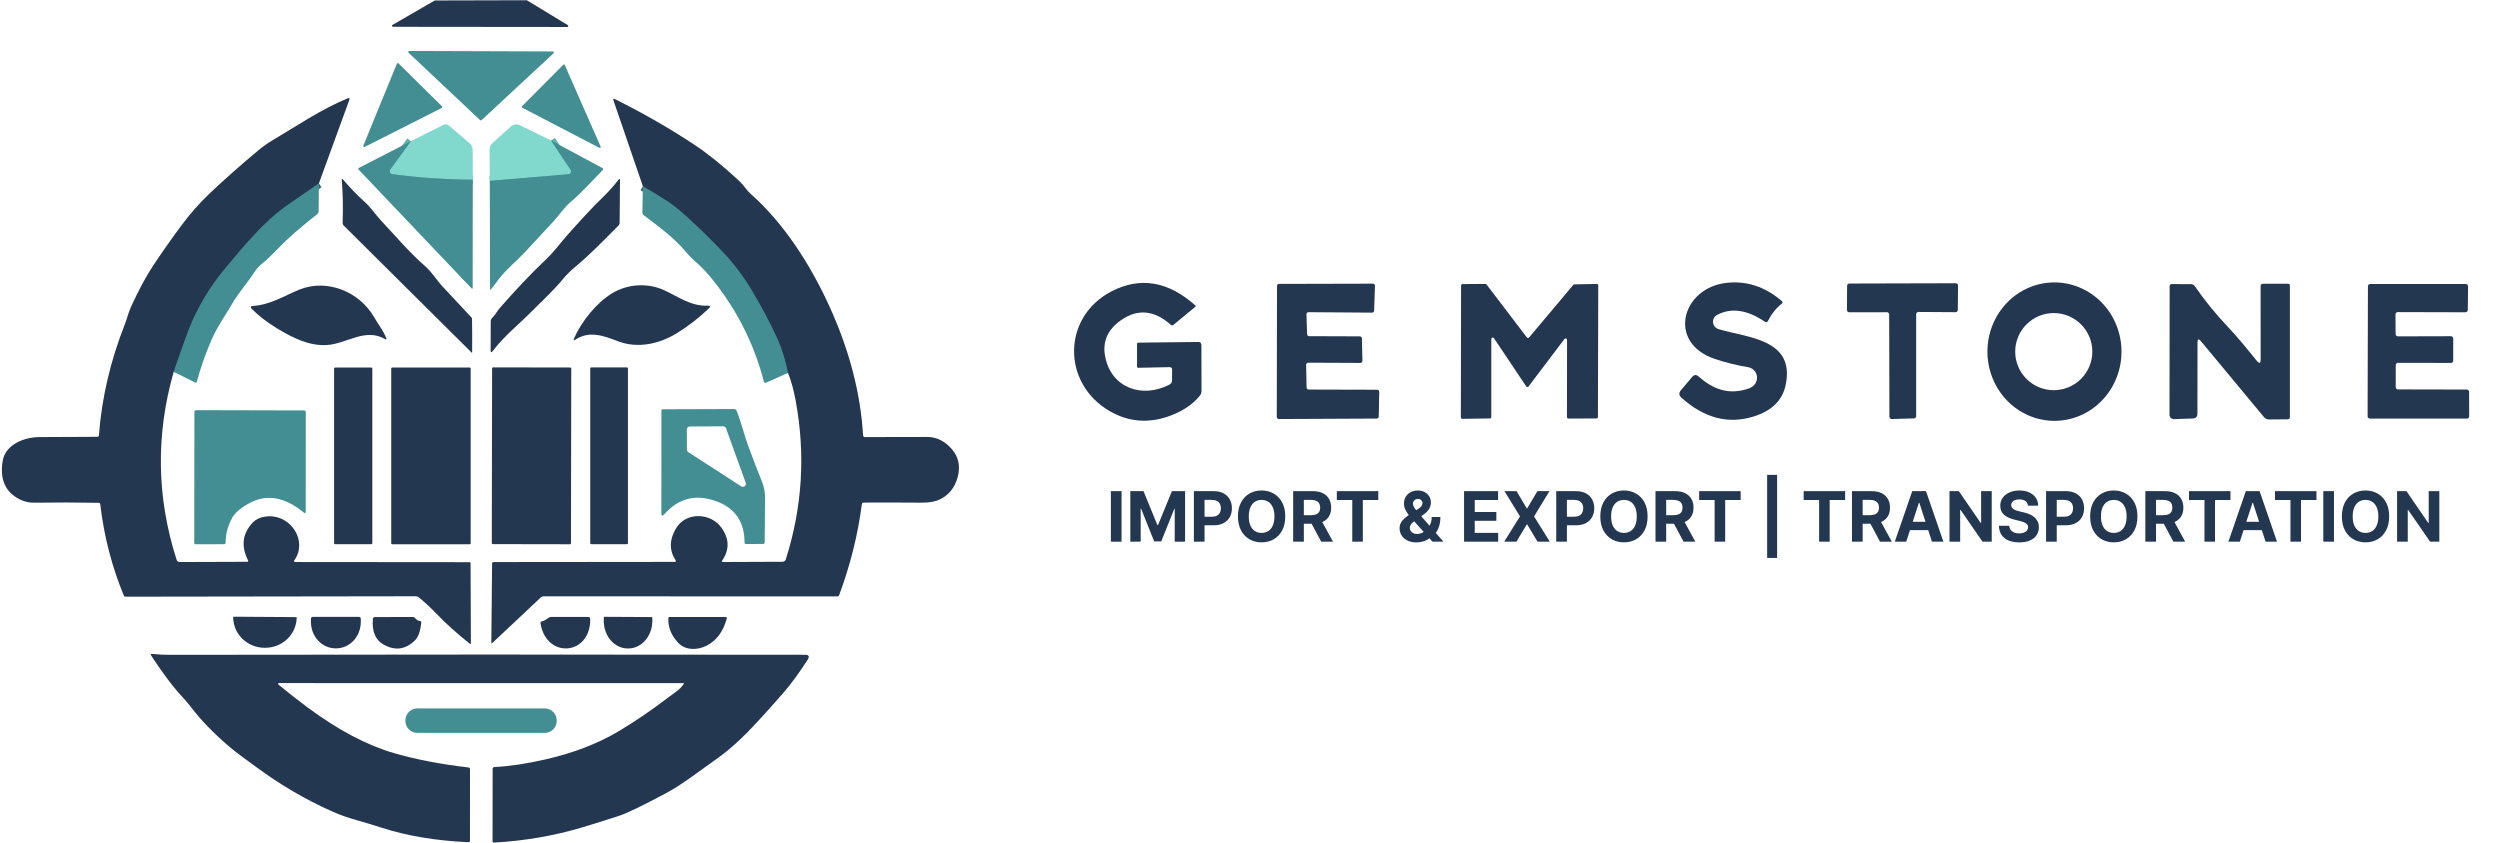
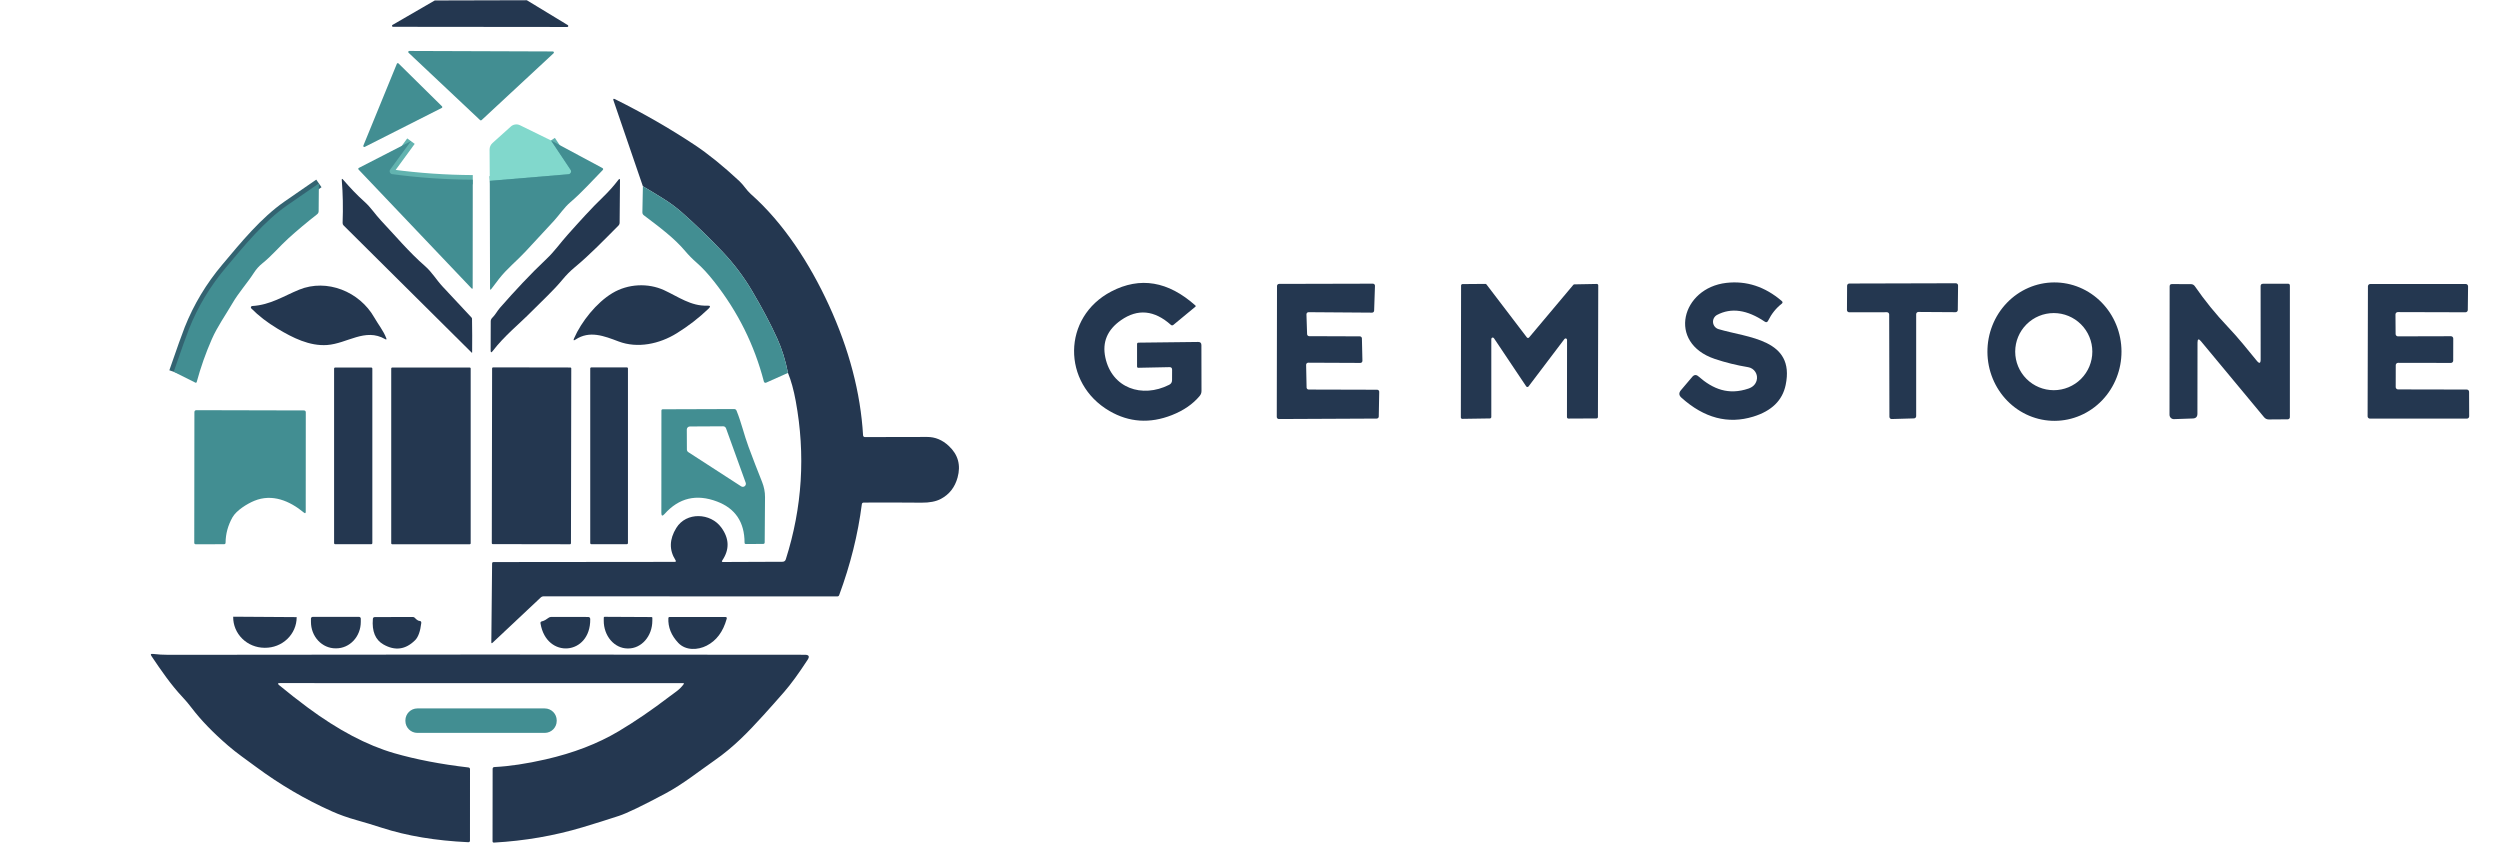
<svg xmlns="http://www.w3.org/2000/svg" width="540" height="182" viewBox="0 0 540 182" fill="none">
  <g clip-path="url(#clip0_1_142)">
    <path d="M68.879 39.619C66.493 41.261 64.227 42.826 62.08 44.314C57.096 47.764 52.818 52.998 48.771 57.815C45.384 61.839 42.737 66.248 40.83 71.041C40.304 72.358 39.201 75.448 37.521 80.31" stroke="#336371" stroke-width="2" />
-     <path d="M170.203 80.547C169.66 77.806 168.888 75.332 167.887 73.126C166.502 70.064 164.706 66.66 162.499 62.915C160.686 59.836 158.559 57.007 156.117 54.429C153.21 51.359 150.257 48.5 147.26 45.853C146.092 44.823 144.762 43.839 143.27 42.903C141.833 42 140.364 41.111 138.863 40.234" stroke="#336371" stroke-width="2" />
    <path d="M102.117 38.817C96.289 38.787 90.488 38.387 84.716 37.617C84.607 37.603 84.504 37.56 84.417 37.494C84.329 37.427 84.261 37.34 84.218 37.239C84.174 37.138 84.158 37.028 84.17 36.919C84.182 36.81 84.222 36.706 84.286 36.617L88.769 30.485" stroke="#62B3AF" stroke-width="2" />
    <path d="M119.018 30.337L123.252 36.681C123.311 36.77 123.346 36.873 123.354 36.98C123.361 37.087 123.341 37.194 123.294 37.291C123.247 37.387 123.176 37.47 123.088 37.531C122.999 37.591 122.897 37.628 122.79 37.637L105.792 39.061" stroke="#62B3AF" stroke-width="2" />
    <path d="M93.958 0.101L113.733 0.05C113.774 0.05 113.814 0.061 113.848 0.082L122.649 5.425C122.689 5.45 122.721 5.487 122.738 5.532C122.755 5.576 122.758 5.625 122.745 5.671C122.731 5.717 122.704 5.757 122.666 5.786C122.627 5.814 122.581 5.829 122.533 5.829L84.882 5.791C84.835 5.79 84.79 5.773 84.753 5.744C84.716 5.715 84.689 5.675 84.677 5.629C84.664 5.584 84.667 5.536 84.684 5.492C84.702 5.448 84.733 5.411 84.773 5.387L93.849 0.133C93.882 0.113 93.92 0.102 93.958 0.101Z" fill="#243750" />
    <path d="M119.57 11.506L104.016 25.95C103.974 25.989 103.919 26.011 103.862 26.011C103.805 26.011 103.749 25.989 103.708 25.95L88.25 11.396C88.216 11.366 88.192 11.326 88.182 11.281C88.171 11.237 88.174 11.19 88.191 11.148C88.208 11.105 88.237 11.069 88.275 11.043C88.313 11.018 88.358 11.005 88.404 11.005L119.416 11.114C119.462 11.114 119.506 11.127 119.544 11.152C119.582 11.178 119.612 11.214 119.629 11.257C119.645 11.299 119.649 11.346 119.638 11.39C119.628 11.435 119.604 11.475 119.57 11.506Z" fill="#428E92" />
-     <path d="M121.994 14.046L129.743 31.678C129.76 31.716 129.764 31.758 129.756 31.799C129.748 31.84 129.727 31.877 129.697 31.905C129.666 31.933 129.628 31.951 129.587 31.957C129.545 31.962 129.503 31.954 129.467 31.934L112.803 23.263C112.776 23.248 112.753 23.227 112.735 23.201C112.718 23.176 112.707 23.147 112.702 23.117C112.698 23.086 112.701 23.055 112.71 23.026C112.72 22.997 112.736 22.97 112.758 22.948L121.674 13.981C121.697 13.959 121.725 13.943 121.756 13.934C121.787 13.925 121.819 13.923 121.851 13.929C121.882 13.936 121.912 13.95 121.937 13.97C121.962 13.99 121.982 14.016 121.994 14.046Z" fill="#428E92" />
    <path d="M95.421 23.314L78.776 31.736C78.737 31.754 78.693 31.76 78.65 31.753C78.607 31.746 78.568 31.727 78.536 31.697C78.504 31.667 78.482 31.629 78.472 31.587C78.463 31.545 78.466 31.5 78.481 31.46L85.723 13.77C85.737 13.737 85.758 13.709 85.786 13.686C85.813 13.664 85.846 13.649 85.88 13.642C85.915 13.635 85.951 13.636 85.985 13.646C86.019 13.656 86.05 13.675 86.075 13.699L95.472 22.968C95.496 22.992 95.514 23.021 95.525 23.053C95.535 23.086 95.538 23.12 95.534 23.154C95.528 23.187 95.516 23.219 95.496 23.247C95.477 23.275 95.451 23.298 95.421 23.314Z" fill="#428E92" />
-     <path d="M68.879 39.619C66.493 41.261 64.227 42.826 62.08 44.314C57.096 47.764 52.818 52.998 48.771 57.815C45.384 61.839 42.737 66.248 40.83 71.041C40.304 72.358 39.201 75.448 37.521 80.31C33.621 93.92 33.83 107.458 38.149 120.924C38.193 121.063 38.281 121.185 38.399 121.27C38.517 121.356 38.658 121.401 38.803 121.398L53.351 121.347C53.603 121.343 53.673 121.227 53.562 121.001C52.027 117.939 52.369 115.232 54.589 112.881C55.388 112.034 56.551 111.581 58.078 111.521C62.869 111.341 66.493 116.87 63.6 120.982C63.404 121.259 63.476 121.398 63.819 121.398L101.418 121.431C101.478 121.431 101.535 121.454 101.577 121.496C101.619 121.538 101.642 121.595 101.642 121.655L101.713 138.896C101.713 139.123 101.625 139.166 101.45 139.024C98.705 136.844 96.374 134.75 94.459 132.745C93.201 131.432 91.878 130.199 90.488 129.044C90.292 128.877 90.063 128.794 89.802 128.794L27.11 128.884C26.935 128.884 26.813 128.8 26.745 128.634C24.154 122.365 22.46 115.808 21.665 108.962C21.635 108.731 21.507 108.613 21.28 108.609C16.662 108.523 12.033 108.515 7.394 108.583C6.273 108.6 5.219 108.356 4.231 107.852C1.106 106.265 -0.104 103.469 0.601 99.462C1.217 95.966 5.335 94.408 8.51 94.408C12.846 94.399 16.998 94.38 20.966 94.35C21.218 94.35 21.353 94.226 21.37 93.978C21.981 85.935 23.841 77.971 26.95 70.086C27.457 68.796 27.726 67.526 28.31 66.244C29.948 62.669 31.523 59.735 33.037 57.443C34.833 54.724 36.871 51.822 39.15 48.739C41.01 46.225 43.02 43.94 45.179 41.883C48.472 38.753 52.023 35.608 55.833 32.448C56.829 31.618 57.836 30.904 58.854 30.305C63.902 27.329 69.437 23.551 75.082 21.249C75.471 21.095 75.593 21.212 75.447 21.601L68.879 39.619Z" fill="#243750" />
    <path d="M170.203 80.547C169.66 77.806 168.888 75.332 167.887 73.126C166.502 70.064 164.706 66.66 162.499 62.915C160.686 59.836 158.559 57.007 156.117 54.429C153.21 51.359 150.257 48.5 147.26 45.853C146.092 44.823 144.762 43.839 143.27 42.903C141.833 42 140.364 41.111 138.863 40.234L132.514 21.71C132.39 21.347 132.501 21.251 132.847 21.422C138.94 24.449 144.668 27.74 150.03 31.293C152.964 33.239 156.188 35.847 159.703 39.118C160.633 39.984 161.255 41.094 162.179 41.915C169.298 48.207 174.943 57.007 179.029 65.891C183.42 75.456 185.885 84.84 186.424 94.042C186.429 94.141 186.472 94.234 186.543 94.302C186.615 94.37 186.71 94.408 186.809 94.408C191.744 94.399 196.229 94.391 200.266 94.382C201.985 94.374 203.541 95.019 204.935 96.319C206.945 98.188 207.578 100.465 206.834 103.15C206.252 105.258 205.051 106.796 203.229 107.762C202.173 108.322 200.779 108.594 199.047 108.577C194.638 108.538 190.48 108.532 186.572 108.557C186.328 108.557 186.189 108.679 186.155 108.923C185.317 115.448 183.687 121.984 181.267 128.531C181.199 128.728 181.062 128.826 180.857 128.826L117.434 128.807C117.191 128.807 116.959 128.901 116.786 129.07L106.395 138.832C106.216 138.999 106.126 138.958 106.126 138.71L106.293 121.726C106.293 121.512 106.402 121.405 106.62 121.405L145.714 121.366C146 121.366 146.067 121.245 145.913 121.001C144.514 118.811 144.568 116.494 146.073 114.048C148.235 110.52 153.488 110.757 155.803 113.945C157.539 116.327 157.608 118.698 156.008 121.059C155.859 121.285 155.919 121.396 156.188 121.392L169.01 121.341C169.382 121.336 169.623 121.159 169.735 120.808C173.297 109.618 174.011 98.218 171.877 86.608C171.441 84.231 170.883 82.21 170.203 80.547Z" fill="#243750" />
-     <path d="M102.117 38.817C96.289 38.787 90.488 38.387 84.716 37.617C84.607 37.603 84.504 37.56 84.417 37.494C84.329 37.427 84.261 37.34 84.218 37.239C84.174 37.138 84.158 37.028 84.17 36.919C84.182 36.81 84.222 36.706 84.286 36.617L88.769 30.485L95.818 26.951C95.993 26.863 96.19 26.829 96.384 26.852C96.578 26.874 96.76 26.953 96.909 27.079L101.367 30.876C101.598 31.073 101.784 31.318 101.911 31.594C102.038 31.869 102.104 32.17 102.104 32.473L102.117 38.817Z" fill="#81D8CC" />
    <path d="M119.018 30.337L123.252 36.681C123.311 36.77 123.346 36.873 123.354 36.98C123.361 37.087 123.341 37.194 123.294 37.291C123.247 37.387 123.176 37.47 123.088 37.531C122.999 37.591 122.897 37.628 122.79 37.637L105.792 39.061L105.747 32.313C105.746 32.047 105.801 31.783 105.909 31.538C106.017 31.294 106.177 31.075 106.376 30.895L110.34 27.329C110.605 27.09 110.935 26.936 111.289 26.887C111.642 26.838 112.002 26.896 112.322 27.053L119.018 30.337Z" fill="#81D8CC" />
    <path d="M119.018 30.337L130.076 36.27C130.328 36.403 130.354 36.57 130.153 36.771C127.883 39.067 125.708 41.549 123.239 43.647C121.84 44.833 120.859 46.386 119.621 47.733C117.607 49.917 115.565 52.122 113.496 54.345C111.623 56.359 109.525 58.008 107.774 60.246C107.223 60.948 106.675 61.668 106.132 62.408C105.944 62.664 105.85 62.635 105.85 62.318L105.792 39.061L122.79 37.637C122.897 37.628 122.999 37.591 123.088 37.531C123.176 37.47 123.247 37.387 123.294 37.291C123.341 37.194 123.361 37.087 123.354 36.98C123.346 36.873 123.311 36.77 123.252 36.681L119.018 30.337Z" fill="#428E92" />
    <path d="M88.769 30.485L84.286 36.617C84.222 36.706 84.182 36.81 84.17 36.919C84.158 37.028 84.174 37.138 84.218 37.239C84.261 37.34 84.329 37.427 84.417 37.494C84.504 37.56 84.607 37.603 84.716 37.617C90.488 38.387 96.289 38.787 102.117 38.817L102.098 62.158C102.098 62.414 102.008 62.449 101.828 62.26L77.481 36.655C77.327 36.489 77.35 36.354 77.551 36.251L88.769 30.485Z" fill="#428E92" />
    <path d="M101.886 76.173L74.216 48.695C74.066 48.545 73.996 48.363 74.004 48.149C74.124 44.848 74.064 41.772 73.825 38.919C73.794 38.586 73.889 38.545 74.107 38.798C75.556 40.478 77.083 42.107 78.731 43.576C80.091 44.782 81.021 46.276 82.265 47.598C85.364 50.895 88.41 54.525 91.829 57.495C93.291 58.771 94.266 60.458 95.594 61.888C97.634 64.091 99.716 66.32 101.841 68.578C101.918 68.66 101.957 68.756 101.957 68.867C102 71.244 102.008 73.667 101.982 76.134C101.982 76.145 101.978 76.155 101.971 76.164C101.965 76.173 101.956 76.179 101.946 76.183C101.936 76.187 101.925 76.189 101.915 76.187C101.904 76.185 101.894 76.18 101.886 76.173Z" fill="#243750" />
    <path d="M106.318 68.655C106.998 67.995 107.396 67.167 107.992 66.487C111.174 62.863 114.528 59.246 118.043 55.93C119.775 54.3 121.071 52.415 122.668 50.645C125.137 47.893 127.658 45.058 130.352 42.467C131.519 41.338 132.588 40.136 133.559 38.862C133.803 38.541 133.923 38.584 133.918 38.99L133.841 48.085C133.841 48.346 133.747 48.568 133.559 48.752C130.525 51.793 127.459 54.993 124.111 57.764C123.183 58.534 122.328 59.393 121.545 60.343C119.531 62.786 117.19 64.884 114.907 67.199C112.168 69.983 108.961 72.504 106.421 75.826C106.126 76.215 105.978 76.164 105.978 75.672L105.998 69.419C105.998 69.119 106.105 68.865 106.318 68.655Z" fill="#243750" />
    <path d="M68.879 39.619L68.828 45.609C68.824 45.892 68.71 46.118 68.488 46.289C66.299 48 64.25 49.717 62.343 51.44C60.432 53.165 58.7 55.269 56.68 56.879C55.983 57.431 55.377 58.104 54.864 58.899C53.383 61.189 51.529 63.222 50.195 65.525C48.726 68.046 46.937 70.567 45.769 73.222C44.435 76.258 43.34 79.36 42.485 82.529C42.477 82.557 42.463 82.583 42.443 82.605C42.424 82.627 42.4 82.645 42.373 82.657C42.346 82.668 42.317 82.674 42.287 82.673C42.258 82.672 42.229 82.664 42.203 82.651L37.521 80.31C39.201 75.448 40.304 72.358 40.83 71.041C42.737 66.248 45.384 61.839 48.771 57.815C52.818 52.998 57.096 47.764 62.08 44.314C64.227 42.826 66.493 41.261 68.879 39.619Z" fill="#428E92" />
    <path d="M170.203 80.547L165.482 82.657C165.435 82.678 165.384 82.688 165.333 82.687C165.282 82.686 165.232 82.674 165.186 82.652C165.14 82.63 165.1 82.599 165.068 82.56C165.036 82.521 165.013 82.475 165.001 82.426C162.953 74.52 159.376 67.325 154.27 60.843C152.936 59.145 151.675 57.781 150.486 56.751C149.575 55.955 148.752 55.121 148.016 54.249C145.688 51.485 142.686 49.233 139.069 46.501C138.855 46.339 138.75 46.12 138.754 45.847L138.864 40.234C140.364 41.111 141.833 42 143.27 42.903C144.762 43.839 146.092 44.823 147.26 45.853C150.257 48.5 153.21 51.359 156.117 54.429C158.559 57.007 160.686 59.836 162.499 62.915C164.706 66.66 166.502 70.064 167.887 73.126C168.888 75.332 169.66 77.806 170.203 80.547Z" fill="#428E92" />
    <path d="M64.639 62.562C70.605 60.137 77.666 62.966 80.854 68.591C81.688 70.06 82.811 71.413 83.433 73.043C83.544 73.338 83.463 73.406 83.189 73.248C78.885 70.753 74.992 74.216 70.643 74.524C66.865 74.787 63.248 72.978 59.97 71.009C57.764 69.688 55.863 68.221 54.268 66.609C54.227 66.569 54.199 66.518 54.188 66.462C54.176 66.407 54.181 66.349 54.202 66.295C54.223 66.241 54.259 66.195 54.306 66.161C54.353 66.126 54.409 66.106 54.467 66.103C58.444 65.859 61.227 63.954 64.639 62.562Z" fill="#243750" />
    <path d="M143.443 62.677C146.483 64.076 149.274 66.167 152.776 66.019C153.443 65.989 153.535 66.205 153.052 66.667C150.995 68.647 148.707 70.417 146.188 71.978C142.455 74.3 137.709 75.313 133.598 73.748C130.48 72.568 127.35 71.33 124.31 73.35C123.908 73.615 123.803 73.528 123.996 73.087C125.567 69.476 128.857 65.365 132.257 63.325C135.656 61.273 139.986 61.093 143.443 62.677Z" fill="#243750" />
    <path d="M80.187 79.386H72.4C72.269 79.386 72.163 79.492 72.163 79.623V117.313C72.163 117.444 72.269 117.55 72.4 117.55H80.187C80.318 117.55 80.425 117.444 80.425 117.313V79.623C80.425 79.492 80.318 79.386 80.187 79.386Z" fill="#243750" />
    <path d="M101.482 79.392H84.69C84.587 79.392 84.504 79.476 84.504 79.579V117.37C84.504 117.473 84.587 117.556 84.69 117.556H101.482C101.585 117.556 101.668 117.473 101.668 117.37V79.579C101.668 79.476 101.585 79.392 101.482 79.392Z" fill="#243750" />
    <path d="M123.189 79.381L106.499 79.352C106.386 79.352 106.294 79.444 106.294 79.557L106.228 117.323C106.227 117.437 106.319 117.529 106.433 117.529L123.122 117.558C123.235 117.558 123.327 117.467 123.328 117.353L123.394 79.587C123.394 79.474 123.302 79.382 123.189 79.381Z" fill="#243750" />
    <path d="M135.4 79.354H127.729C127.598 79.354 127.491 79.46 127.491 79.591V117.306C127.491 117.437 127.598 117.544 127.729 117.544H135.4C135.531 117.544 135.637 117.437 135.637 117.306V79.591C135.637 79.46 135.531 79.354 135.4 79.354Z" fill="#243750" />
    <path d="M154.905 108.339C150.437 106.637 146.644 107.538 143.527 111.04C143.078 111.54 142.853 111.454 142.853 110.783L142.866 88.706C142.866 88.505 142.966 88.404 143.167 88.404L158.568 88.353C158.82 88.353 158.995 88.471 159.094 88.706C160.133 91.246 160.716 93.914 161.672 96.48C162.6 98.99 163.579 101.53 164.61 104.1C165.037 105.173 165.249 106.261 165.245 107.364C165.232 110.999 165.208 114.262 165.174 117.152C165.17 117.375 165.059 117.486 164.841 117.486L161.133 117.512C160.932 117.516 160.83 117.415 160.825 117.21C160.817 112.797 158.843 109.84 154.905 108.339ZM160.088 105.049C160.204 105.125 160.342 105.163 160.481 105.156C160.62 105.15 160.753 105.1 160.862 105.013C160.97 104.926 161.049 104.807 161.086 104.673C161.124 104.539 161.118 104.397 161.069 104.266L156.823 92.516C156.776 92.387 156.691 92.276 156.578 92.197C156.466 92.119 156.332 92.078 156.194 92.08L149.011 92.118C148.835 92.118 148.667 92.188 148.543 92.312C148.42 92.436 148.35 92.603 148.35 92.779L148.369 97.108C148.37 97.218 148.397 97.326 148.45 97.422C148.503 97.519 148.579 97.6 148.671 97.66L160.088 105.049Z" fill="#428E92" />
    <path d="M65.64 110.719C62.561 108.173 58.803 106.588 54.935 108.173C53.408 108.801 51.067 110.225 50.201 111.764C49.235 113.496 48.743 115.309 48.726 117.204C48.726 117.435 48.611 117.55 48.38 117.55L42.306 117.563C42.075 117.563 41.959 117.45 41.959 117.223L41.991 89.046C41.991 88.746 42.143 88.597 42.447 88.597L65.627 88.654C65.909 88.654 66.051 88.793 66.051 89.071L66.038 110.533C66.038 110.875 65.905 110.937 65.64 110.719Z" fill="#428E92" />
    <path d="M64.062 133.297C64.067 133.297 64.072 133.299 64.076 133.302C64.079 133.306 64.081 133.311 64.081 133.316V133.361C64.076 134.229 63.894 135.088 63.547 135.887C63.199 136.687 62.693 137.412 62.057 138.022C61.42 138.631 60.667 139.113 59.839 139.439C59.011 139.765 58.125 139.929 57.231 139.922H57.116C55.314 139.909 53.591 139.2 52.326 137.953C51.061 136.706 50.356 135.022 50.368 133.271V133.226C50.368 133.221 50.37 133.216 50.374 133.212C50.377 133.209 50.382 133.207 50.387 133.207L64.062 133.297Z" fill="#243750" />
    <path d="M77.558 133.245C77.606 133.245 77.655 133.255 77.7 133.274C77.745 133.292 77.786 133.32 77.82 133.354C77.855 133.389 77.882 133.43 77.901 133.475C77.92 133.52 77.93 133.568 77.93 133.617V134.349C77.93 135.859 77.37 137.308 76.374 138.376C75.378 139.444 74.027 140.044 72.619 140.044H72.478C71.069 140.044 69.718 139.444 68.722 138.376C67.726 137.308 67.167 135.859 67.167 134.349V133.617C67.167 133.568 67.176 133.52 67.195 133.475C67.214 133.43 67.241 133.389 67.276 133.354C67.31 133.32 67.351 133.292 67.396 133.274C67.441 133.255 67.49 133.245 67.539 133.245H77.558Z" fill="#243750" />
    <path d="M90.245 133.996C90.36 134.068 90.486 134.109 90.623 134.118C90.905 134.143 91.029 134.297 90.995 134.579C90.785 136.371 90.343 137.605 89.667 138.28C87.611 140.329 85.325 140.634 82.811 139.198C81.07 138.201 80.313 136.365 80.54 133.688C80.561 133.423 80.707 133.29 80.976 133.29L89.129 133.265C89.227 133.264 89.325 133.286 89.414 133.327C89.504 133.368 89.584 133.427 89.648 133.502C89.819 133.699 90.018 133.863 90.245 133.996Z" fill="#243750" />
    <path d="M117.043 134.214C117.569 134.105 118.056 133.765 118.499 133.438C118.657 133.321 118.85 133.258 119.05 133.258L127.017 133.265C127.329 133.265 127.487 133.421 127.491 133.733C127.588 141.59 118.005 142.405 116.748 134.644C116.709 134.408 116.808 134.265 117.043 134.214Z" fill="#243750" />
    <path d="M140.749 133.284C140.792 133.284 140.833 133.301 140.863 133.331C140.893 133.361 140.91 133.402 140.91 133.444L140.903 134.124C140.899 134.908 140.761 135.684 140.497 136.408C140.232 137.131 139.846 137.788 139.361 138.34C138.877 138.892 138.302 139.329 137.671 139.626C137.039 139.923 136.364 140.074 135.682 140.07H135.567C134.191 140.062 132.875 139.427 131.908 138.302C130.941 137.177 130.402 135.656 130.41 134.073L130.416 133.393C130.416 133.35 130.433 133.31 130.463 133.279C130.493 133.249 130.534 133.232 130.576 133.232L140.749 133.284Z" fill="#243750" />
    <path d="M152.628 139.467C150.736 140.429 148.125 140.57 146.509 138.864C144.987 137.248 144.273 135.462 144.367 133.508C144.37 133.444 144.398 133.384 144.444 133.34C144.491 133.295 144.553 133.271 144.617 133.271L156.656 133.265C156.938 133.265 157.041 133.401 156.964 133.675C156.182 136.467 154.736 138.398 152.628 139.467Z" fill="#243750" />
    <path d="M60.438 147.549C59.985 147.549 59.934 147.694 60.284 147.985C62.298 149.648 64.344 151.252 66.423 152.796C73.016 157.687 79.264 160.986 85.165 162.692C89.885 164.052 95.222 165.079 101.174 165.771C101.405 165.801 101.521 165.932 101.521 166.163L101.514 181.55C101.514 181.802 101.388 181.924 101.136 181.916C94.106 181.591 87.893 180.554 82.496 178.805C80.594 178.189 78.763 177.635 77.006 177.143C75.082 176.605 73.326 175.98 71.74 175.271C65.98 172.709 60.472 169.481 55.217 165.585C53.209 164.091 51.176 162.705 49.284 161.07C46.03 158.265 43.409 155.554 41.42 152.937C40.775 152.086 40.105 151.292 39.413 150.557C36.905 147.895 34.73 144.707 32.717 141.712C32.473 141.348 32.569 141.192 33.005 141.244C34.121 141.376 35.254 141.443 36.405 141.443C82.257 141.366 128.079 141.361 173.872 141.43C174.723 141.434 174.917 141.791 174.455 142.501C172.527 145.464 170.834 147.784 169.375 149.46C167.917 151.136 166.425 152.815 164.898 154.495C161.608 158.113 158.516 161.346 154.321 164.264C150.839 166.688 147.478 169.395 143.79 171.364C138.778 174.041 135.415 175.662 133.7 176.226C131.22 177.043 128.612 177.862 125.875 178.683C119.743 180.522 113.355 181.627 106.71 181.999C106.496 182.012 106.389 181.909 106.389 181.691L106.408 166.092C106.408 165.831 106.539 165.694 106.799 165.681C110.045 165.519 113.72 164.969 117.825 164.033C123.846 162.66 129.101 160.64 133.591 157.972C137.162 155.847 140.839 153.336 144.623 150.442C145.733 149.595 146.823 148.986 147.702 147.741C147.714 147.723 147.721 147.701 147.722 147.679C147.723 147.657 147.718 147.635 147.708 147.616C147.699 147.597 147.684 147.581 147.666 147.571C147.648 147.56 147.627 147.555 147.606 147.555L60.438 147.549Z" fill="#243750" />
    <path d="M117.658 153.02H90.155C88.724 153.02 87.564 154.18 87.564 155.611V155.714C87.564 157.145 88.724 158.305 90.155 158.305H117.658C119.09 158.305 120.25 157.145 120.25 155.714V155.611C120.25 154.18 119.09 153.02 117.658 153.02Z" fill="#428E92" />
    <path d="M252.613 79.302L245.893 79.442C245.7 79.442 245.603 79.345 245.603 79.152V74.332C245.603 74.118 245.71 74.012 245.923 74.012L258.813 73.862C259.273 73.855 259.503 74.082 259.503 74.542L259.523 84.422C259.53 84.842 259.397 85.212 259.123 85.532C257.657 87.292 255.66 88.668 253.133 89.662C248.38 91.535 243.883 91.239 239.643 88.772C229.353 82.782 229.423 68.502 240.033 62.962C246.26 59.715 252.323 60.728 258.223 66.002C258.31 66.082 258.307 66.162 258.213 66.242L253.433 70.192C253.359 70.251 253.268 70.282 253.174 70.28C253.081 70.278 252.992 70.243 252.923 70.182C249.337 66.982 245.74 66.642 242.133 69.162C239.173 71.235 238.047 73.922 238.753 77.222C240.163 83.842 246.683 86.072 252.533 83.122C252.953 82.915 253.163 82.579 253.163 82.112L253.173 79.862C253.18 79.482 252.993 79.295 252.613 79.302Z" fill="#243750" />
    <path d="M282.123 78.802L282.223 83.702C282.226 83.819 282.275 83.931 282.359 84.013C282.443 84.096 282.556 84.142 282.673 84.142L297.463 84.182C297.523 84.182 297.583 84.194 297.638 84.217C297.693 84.24 297.743 84.274 297.785 84.317C297.827 84.36 297.86 84.411 297.882 84.466C297.904 84.522 297.915 84.582 297.913 84.642L297.813 89.972C297.811 90.089 297.762 90.201 297.678 90.284C297.594 90.366 297.481 90.412 297.363 90.412L276.233 90.512C276.174 90.512 276.116 90.5 276.061 90.478C276.007 90.455 275.957 90.422 275.915 90.38C275.873 90.338 275.84 90.289 275.818 90.234C275.795 90.179 275.783 90.121 275.783 90.062L275.833 61.772C275.833 61.652 275.881 61.538 275.965 61.454C276.05 61.369 276.164 61.322 276.283 61.322L296.543 61.272C296.604 61.272 296.664 61.284 296.72 61.308C296.776 61.332 296.827 61.367 296.869 61.411C296.911 61.455 296.944 61.507 296.965 61.563C296.987 61.62 296.996 61.681 296.993 61.742L296.813 67.092C296.811 67.209 296.762 67.321 296.678 67.403C296.594 67.486 296.481 67.532 296.363 67.532L282.653 67.432C282.592 67.43 282.531 67.442 282.473 67.465C282.416 67.488 282.365 67.523 282.321 67.567C282.278 67.611 282.245 67.663 282.223 67.721C282.201 67.779 282.191 67.84 282.193 67.902L282.333 72.182C282.339 72.296 282.387 72.404 282.468 72.484C282.55 72.564 282.659 72.609 282.773 72.612L293.723 72.652C293.841 72.652 293.954 72.698 294.038 72.78C294.122 72.862 294.171 72.974 294.173 73.092L294.283 77.932C294.285 77.992 294.274 78.051 294.252 78.107C294.23 78.163 294.197 78.214 294.155 78.257C294.113 78.299 294.063 78.333 294.008 78.357C293.953 78.38 293.893 78.392 293.833 78.392L282.573 78.342C282.513 78.342 282.454 78.354 282.399 78.377C282.344 78.4 282.294 78.434 282.252 78.477C282.21 78.52 282.177 78.571 282.155 78.626C282.133 78.682 282.122 78.742 282.123 78.802Z" fill="#243750" />
    <path d="M371.203 71.092C377.533 72.992 387.783 73.212 385.703 83.152C385.01 86.492 382.677 88.772 378.703 89.992C373.257 91.665 368.083 90.299 363.183 85.892C362.63 85.398 362.593 84.865 363.073 84.292L365.533 81.392C365.947 80.912 366.39 80.882 366.863 81.302C370.023 84.072 373.363 85.392 377.673 83.932C378.607 83.612 379.193 83.032 379.433 82.192C379.521 81.882 379.542 81.557 379.495 81.238C379.448 80.92 379.335 80.615 379.162 80.343C378.989 80.071 378.761 79.839 378.493 79.661C378.224 79.483 377.921 79.364 377.603 79.312C375.103 78.898 372.703 78.305 370.403 77.532C360.013 74.032 363.243 62.202 372.893 61.102C377.24 60.608 381.223 61.908 384.843 65.002C385.097 65.215 385.093 65.422 384.833 65.622C383.627 66.562 382.653 67.778 381.913 69.272C381.747 69.618 381.503 69.685 381.183 69.472C377.37 66.898 373.943 66.412 370.903 68.012C370.609 68.166 370.368 68.405 370.21 68.697C370.052 68.989 369.984 69.322 370.017 69.653C370.049 69.984 370.179 70.297 370.39 70.553C370.602 70.81 370.885 70.997 371.203 71.092Z" fill="#243750" />
    <path d="M413.893 67.862V89.892C413.893 90.017 413.844 90.138 413.756 90.228C413.669 90.317 413.549 90.369 413.423 90.372L408.603 90.512C408.54 90.513 408.476 90.502 408.417 90.478C408.357 90.455 408.303 90.419 408.258 90.375C408.212 90.33 408.176 90.277 408.151 90.218C408.126 90.159 408.113 90.096 408.113 90.032L408.063 67.922C408.063 67.794 408.013 67.672 407.923 67.582C407.833 67.492 407.711 67.442 407.583 67.442L399.423 67.452C399.36 67.452 399.298 67.439 399.24 67.415C399.182 67.391 399.129 67.356 399.084 67.311C399.04 67.267 399.004 67.214 398.98 67.156C398.956 67.097 398.943 67.035 398.943 66.972L398.973 61.722C398.973 61.594 399.024 61.472 399.114 61.382C399.204 61.292 399.326 61.242 399.453 61.242L422.463 61.182C422.527 61.182 422.591 61.194 422.65 61.219C422.708 61.244 422.762 61.28 422.806 61.326C422.851 61.371 422.886 61.426 422.91 61.485C422.933 61.544 422.945 61.608 422.943 61.672L422.883 66.952C422.883 67.016 422.871 67.079 422.846 67.138C422.821 67.197 422.785 67.25 422.739 67.295C422.694 67.34 422.64 67.375 422.58 67.398C422.521 67.422 422.457 67.433 422.393 67.432L414.373 67.382C414.246 67.382 414.124 67.432 414.034 67.522C413.944 67.612 413.893 67.734 413.893 67.862Z" fill="#243750" />
    <path d="M443.842 90.902C441.94 90.912 440.055 90.535 438.295 89.793C436.534 89.05 434.932 87.958 433.58 86.576C432.228 85.195 431.153 83.553 430.416 81.743C429.679 79.933 429.294 77.991 429.284 76.028C429.263 72.063 430.769 68.252 433.469 65.434C436.17 62.616 439.845 61.022 443.685 61.002C445.587 60.992 447.472 61.369 449.232 62.111C450.993 62.853 452.595 63.946 453.947 65.327C455.299 66.708 456.374 68.351 457.111 70.161C457.848 71.971 458.233 73.913 458.243 75.876C458.264 79.841 456.758 83.651 454.058 86.469C451.357 89.287 447.682 90.881 443.842 90.902ZM451.943 75.952C451.943 73.743 451.066 71.624 449.504 70.062C447.941 68.499 445.823 67.622 443.613 67.622C441.404 67.622 439.285 68.499 437.723 70.062C436.161 71.624 435.283 73.743 435.283 75.952C435.283 78.161 436.161 80.28 437.723 81.842C439.285 83.404 441.404 84.282 443.613 84.282C445.823 84.282 447.941 83.404 449.504 81.842C451.066 80.28 451.943 78.161 451.943 75.952Z" fill="#243750" />
    <path d="M474.663 73.972L474.643 89.362C474.643 90.028 474.31 90.372 473.643 90.392L469.583 90.532C469.457 90.536 469.332 90.514 469.214 90.469C469.097 90.424 468.99 90.355 468.899 90.267C468.809 90.18 468.737 90.075 468.688 89.959C468.639 89.843 468.613 89.718 468.613 89.592L468.643 61.862C468.643 61.522 468.81 61.355 469.143 61.362L473.223 61.372C473.59 61.372 473.88 61.525 474.093 61.832C476.22 64.918 478.603 67.852 481.243 70.632C483.463 72.962 485.433 75.442 487.463 77.922C488.023 78.609 488.303 78.508 488.303 77.622L488.293 61.822C488.287 61.468 488.463 61.292 488.823 61.292L494.193 61.282C494.473 61.282 494.613 61.422 494.613 61.702V90.112C494.613 90.172 494.601 90.232 494.578 90.288C494.554 90.344 494.519 90.394 494.476 90.437C494.432 90.48 494.38 90.514 494.323 90.537C494.266 90.56 494.205 90.572 494.143 90.572L490.073 90.602C489.653 90.602 489.31 90.442 489.043 90.122L475.413 73.712C474.92 73.112 474.67 73.198 474.663 73.972Z" fill="#243750" />
    <path d="M322.123 73.222V90.072C322.123 90.154 322.091 90.233 322.033 90.291C321.975 90.349 321.896 90.382 321.813 90.382L315.853 90.472C315.771 90.472 315.692 90.439 315.634 90.381C315.576 90.323 315.543 90.244 315.543 90.162L315.593 61.672C315.593 61.59 315.626 61.511 315.684 61.453C315.742 61.394 315.821 61.362 315.903 61.362L320.833 61.322C320.882 61.321 320.929 61.331 320.973 61.352C321.016 61.373 321.054 61.404 321.083 61.442L329.803 72.882C329.832 72.918 329.868 72.947 329.909 72.968C329.95 72.989 329.995 73 330.041 73.001C330.087 73.001 330.133 72.992 330.175 72.974C330.216 72.955 330.254 72.927 330.283 72.892L339.833 61.532C339.862 61.498 339.897 61.471 339.937 61.452C339.976 61.433 340.02 61.423 340.063 61.422L344.903 61.332C344.945 61.33 344.986 61.337 345.025 61.352C345.064 61.367 345.099 61.39 345.129 61.419C345.159 61.448 345.183 61.483 345.199 61.521C345.215 61.559 345.223 61.6 345.223 61.642L345.153 90.072C345.153 90.154 345.121 90.233 345.063 90.291C345.005 90.349 344.926 90.382 344.843 90.382L338.773 90.412C338.691 90.412 338.612 90.379 338.554 90.321C338.496 90.263 338.463 90.184 338.463 90.102L338.483 73.412C338.485 73.346 338.465 73.281 338.427 73.227C338.39 73.173 338.336 73.133 338.273 73.111C338.211 73.09 338.143 73.09 338.08 73.109C338.017 73.129 337.962 73.169 337.923 73.222L330.163 83.472C330.134 83.51 330.096 83.542 330.052 83.563C330.008 83.584 329.96 83.594 329.911 83.594C329.862 83.593 329.814 83.58 329.771 83.557C329.728 83.534 329.691 83.502 329.663 83.462L322.693 73.052C322.657 72.996 322.603 72.953 322.54 72.93C322.478 72.906 322.409 72.904 322.345 72.924C322.281 72.943 322.224 72.982 322.185 73.036C322.145 73.09 322.123 73.155 322.123 73.222Z" fill="#243750" />
    <path d="M517.423 67.912L517.453 72.152C517.453 72.284 517.506 72.412 517.6 72.505C517.694 72.599 517.821 72.652 517.953 72.652L529.403 72.622C529.536 72.622 529.663 72.674 529.757 72.768C529.851 72.862 529.903 72.989 529.903 73.122L529.893 77.892C529.893 78.024 529.841 78.151 529.747 78.245C529.653 78.339 529.526 78.392 529.393 78.392L517.983 78.372C517.851 78.372 517.724 78.424 517.63 78.518C517.536 78.612 517.483 78.739 517.483 78.872L517.473 83.612C517.473 83.744 517.526 83.871 517.62 83.965C517.714 84.059 517.841 84.112 517.973 84.112L532.823 84.142C532.956 84.142 533.083 84.194 533.177 84.288C533.271 84.382 533.323 84.509 533.323 84.642L533.343 89.922C533.343 90.054 533.291 90.181 533.197 90.275C533.103 90.369 532.976 90.422 532.843 90.422H511.903C511.771 90.422 511.644 90.369 511.55 90.275C511.456 90.181 511.403 90.054 511.403 89.922L511.473 61.842C511.473 61.709 511.526 61.582 511.62 61.488C511.714 61.394 511.841 61.342 511.973 61.342H532.603C532.67 61.342 532.736 61.355 532.797 61.381C532.858 61.407 532.914 61.444 532.961 61.492C533.007 61.539 533.044 61.596 533.068 61.657C533.093 61.719 533.105 61.785 533.103 61.852L533.043 66.962C533.041 67.093 532.987 67.217 532.893 67.309C532.8 67.4 532.674 67.452 532.543 67.452L517.923 67.412C517.791 67.412 517.664 67.464 517.57 67.558C517.476 67.652 517.423 67.779 517.423 67.912Z" fill="#243750" />
-     <path d="M242.255 106.091V117H239.948V106.091H242.255ZM244.152 106.091H246.997L250.001 113.42H250.129L253.133 106.091H255.978V117H253.74V109.9H253.65L250.827 116.947H249.303L246.48 109.873H246.389V117H244.152V106.091ZM257.878 117V106.091H262.182C263.009 106.091 263.714 106.249 264.297 106.565C264.879 106.877 265.323 107.312 265.628 107.87C265.937 108.424 266.092 109.063 266.092 109.788C266.092 110.512 265.935 111.151 265.623 111.705C265.31 112.259 264.858 112.691 264.265 113C263.675 113.309 262.961 113.463 262.123 113.463H259.38V111.615H261.75C262.194 111.615 262.56 111.538 262.848 111.386C263.139 111.229 263.355 111.015 263.498 110.741C263.643 110.464 263.716 110.146 263.716 109.788C263.716 109.425 263.643 109.109 263.498 108.839C263.355 108.566 263.139 108.355 262.848 108.206C262.556 108.053 262.187 107.977 261.74 107.977H260.184V117H257.878ZM277.615 111.545C277.615 112.735 277.389 113.747 276.938 114.582C276.491 115.416 275.88 116.054 275.106 116.494C274.335 116.931 273.469 117.149 272.506 117.149C271.537 117.149 270.667 116.929 269.896 116.489C269.126 116.048 268.517 115.411 268.069 114.576C267.622 113.742 267.398 112.732 267.398 111.545C267.398 110.356 267.622 109.344 268.069 108.509C268.517 107.675 269.126 107.039 269.896 106.602C270.667 106.162 271.537 105.942 272.506 105.942C273.469 105.942 274.335 106.162 275.106 106.602C275.88 107.039 276.491 107.675 276.938 108.509C277.389 109.344 277.615 110.356 277.615 111.545ZM275.276 111.545C275.276 110.775 275.161 110.125 274.93 109.596C274.703 109.067 274.381 108.665 273.966 108.392C273.55 108.119 273.064 107.982 272.506 107.982C271.949 107.982 271.462 108.119 271.047 108.392C270.631 108.665 270.308 109.067 270.077 109.596C269.85 110.125 269.736 110.775 269.736 111.545C269.736 112.316 269.85 112.966 270.077 113.495C270.308 114.024 270.631 114.425 271.047 114.699C271.462 114.972 271.949 115.109 272.506 115.109C273.064 115.109 273.55 114.972 273.966 114.699C274.381 114.425 274.703 114.024 274.93 113.495C275.161 112.966 275.276 112.316 275.276 111.545ZM279.323 117V106.091H283.627C284.451 106.091 285.154 106.238 285.737 106.533C286.322 106.824 286.768 107.238 287.074 107.774C287.382 108.307 287.537 108.934 287.537 109.654C287.537 110.379 287.381 111.002 287.068 111.524C286.756 112.043 286.303 112.44 285.71 112.717C285.12 112.994 284.407 113.133 283.569 113.133H280.687V111.279H283.196C283.636 111.279 284.002 111.219 284.293 111.098C284.584 110.977 284.801 110.796 284.943 110.555C285.088 110.313 285.161 110.013 285.161 109.654C285.161 109.292 285.088 108.987 284.943 108.738C284.801 108.49 284.582 108.301 284.288 108.174C283.996 108.042 283.629 107.977 283.185 107.977H281.63V117H279.323ZM285.214 112.036L287.926 117H285.38L282.727 112.036H285.214ZM288.751 107.993V106.091H297.711V107.993H294.371V117H292.091V107.993H288.751ZM305.961 117.16C305.208 117.16 304.558 117.025 304.011 116.755C303.464 116.485 303.043 116.119 302.749 115.658C302.457 115.192 302.312 114.674 302.312 114.102C302.312 113.676 302.397 113.298 302.568 112.968C302.738 112.637 302.976 112.334 303.281 112.057C303.587 111.776 303.942 111.498 304.347 111.221L306.461 109.83C306.735 109.656 306.935 109.473 307.063 109.282C307.191 109.086 307.255 108.875 307.255 108.648C307.255 108.431 307.168 108.23 306.994 108.046C306.82 107.861 306.573 107.771 306.254 107.774C306.041 107.774 305.856 107.822 305.7 107.918C305.543 108.01 305.421 108.133 305.332 108.286C305.247 108.435 305.204 108.602 305.204 108.786C305.204 109.013 305.268 109.244 305.396 109.479C305.524 109.713 305.694 109.962 305.907 110.224C306.12 110.484 306.353 110.764 306.605 111.066L311.777 117H309.412L305.098 112.195C304.814 111.872 304.53 111.535 304.245 111.183C303.965 110.828 303.731 110.452 303.542 110.054C303.354 109.653 303.26 109.218 303.26 108.749C303.26 108.22 303.383 107.744 303.628 107.321C303.876 106.899 304.224 106.565 304.672 106.32C305.119 106.071 305.641 105.947 306.238 105.947C306.82 105.947 307.323 106.066 307.745 106.304C308.171 106.538 308.498 106.851 308.725 107.241C308.956 107.629 309.071 108.055 309.071 108.52C309.071 109.035 308.944 109.502 308.688 109.921C308.436 110.336 308.081 110.709 307.623 111.039L305.396 112.643C305.094 112.863 304.87 113.088 304.725 113.319C304.583 113.547 304.512 113.765 304.512 113.974C304.512 114.234 304.576 114.466 304.704 114.672C304.831 114.878 305.013 115.042 305.247 115.162C305.481 115.279 305.756 115.338 306.073 115.338C306.456 115.338 306.834 115.251 307.207 115.077C307.584 114.9 307.924 114.649 308.23 114.326C308.539 113.999 308.786 113.612 308.97 113.165C309.155 112.717 309.247 112.222 309.247 111.679H311.128C311.128 112.346 311.055 112.948 310.909 113.484C310.764 114.017 310.561 114.482 310.302 114.88C310.043 115.274 309.746 115.597 309.412 115.849C309.306 115.917 309.203 115.981 309.103 116.041C309.004 116.102 308.901 116.165 308.794 116.233C308.39 116.56 307.937 116.796 307.436 116.941C306.939 117.087 306.447 117.16 305.961 117.16ZM316.237 117V106.091H323.588V107.993H318.544V110.592H323.21V112.494H318.544V115.098H323.609V117H316.237ZM327.584 106.091L329.784 109.809H329.87L332.08 106.091H334.685L331.356 111.545L334.759 117H332.107L329.87 113.277H329.784L327.547 117H324.905L328.32 111.545L324.969 106.091H327.584ZM336.144 117V106.091H340.448C341.276 106.091 341.981 106.249 342.563 106.565C343.146 106.877 343.589 107.312 343.895 107.87C344.204 108.424 344.358 109.063 344.358 109.788C344.358 110.512 344.202 111.151 343.889 111.705C343.577 112.259 343.124 112.691 342.531 113C341.942 113.309 341.228 113.463 340.39 113.463H337.647V111.615H340.017C340.461 111.615 340.827 111.538 341.114 111.386C341.405 111.229 341.622 111.015 341.764 110.741C341.91 110.464 341.983 110.146 341.983 109.788C341.983 109.425 341.91 109.109 341.764 108.839C341.622 108.566 341.405 108.355 341.114 108.206C340.823 108.053 340.454 107.977 340.006 107.977H338.451V117H336.144ZM355.881 111.545C355.881 112.735 355.656 113.747 355.205 114.582C354.757 115.416 354.146 116.054 353.372 116.494C352.602 116.931 351.735 117.149 350.773 117.149C349.803 117.149 348.933 116.929 348.163 116.489C347.392 116.048 346.783 115.411 346.336 114.576C345.888 113.742 345.665 112.732 345.665 111.545C345.665 110.356 345.888 109.344 346.336 108.509C346.783 107.675 347.392 107.039 348.163 106.602C348.933 106.162 349.803 105.942 350.773 105.942C351.735 105.942 352.602 106.162 353.372 106.602C354.146 107.039 354.757 107.675 355.205 108.509C355.656 109.344 355.881 110.356 355.881 111.545ZM353.543 111.545C353.543 110.775 353.427 110.125 353.197 109.596C352.969 109.067 352.648 108.665 352.232 108.392C351.817 108.119 351.33 107.982 350.773 107.982C350.215 107.982 349.729 108.119 349.313 108.392C348.898 108.665 348.575 109.067 348.344 109.596C348.117 110.125 348.003 110.775 348.003 111.545C348.003 112.316 348.117 112.966 348.344 113.495C348.575 114.024 348.898 114.425 349.313 114.699C349.729 114.972 350.215 115.109 350.773 115.109C351.33 115.109 351.817 114.972 352.232 114.699C352.648 114.425 352.969 114.024 353.197 113.495C353.427 112.966 353.543 112.316 353.543 111.545ZM357.59 117V106.091H361.894C362.718 106.091 363.421 106.238 364.003 106.533C364.589 106.824 365.035 107.238 365.34 107.774C365.649 108.307 365.804 108.934 365.804 109.654C365.804 110.379 365.647 111.002 365.335 111.524C365.022 112.043 364.57 112.44 363.976 112.717C363.387 112.994 362.673 113.133 361.835 113.133H358.953V111.279H361.462C361.903 111.279 362.268 111.219 362.56 111.098C362.851 110.977 363.067 110.796 363.209 110.555C363.355 110.313 363.428 110.013 363.428 109.654C363.428 109.292 363.355 108.987 363.209 108.738C363.067 108.49 362.849 108.301 362.554 108.174C362.263 108.042 361.896 107.977 361.452 107.977H359.896V117H357.59ZM363.481 112.036L366.192 117H363.646L360.994 112.036H363.481ZM367.018 107.993V106.091H375.978V107.993H372.638V117H370.358V107.993H367.018ZM383.854 102.575V120.516H381.702V102.575H383.854ZM389.591 107.993V106.091H398.551V107.993H395.211V117H392.931V107.993H389.591ZM400.026 117V106.091H404.33C405.154 106.091 405.857 106.238 406.44 106.533C407.026 106.824 407.471 107.238 407.777 107.774C408.086 108.307 408.24 108.934 408.24 109.654C408.24 110.379 408.084 111.002 407.771 111.524C407.459 112.043 407.006 112.44 406.413 112.717C405.824 112.994 405.11 113.133 404.272 113.133H401.39V111.279H403.899C404.339 111.279 404.705 111.219 404.996 111.098C405.287 110.977 405.504 110.796 405.646 110.555C405.792 110.313 405.864 110.013 405.864 109.654C405.864 109.292 405.792 108.987 405.646 108.738C405.504 108.49 405.286 108.301 404.991 108.174C404.7 108.042 404.332 107.977 403.888 107.977H402.333V117H400.026ZM405.918 112.036L408.629 117H406.083L403.43 112.036H405.918ZM411.75 117H409.279L413.045 106.091H416.017L419.778 117H417.306L414.574 108.584H414.488L411.75 117ZM411.596 112.712H417.434V114.512H411.596V112.712ZM430.215 106.091V117H428.223L423.477 110.134H423.397V117H421.091V106.091H423.115L427.824 112.952H427.92V106.091H430.215ZM438.039 109.228C437.996 108.799 437.813 108.465 437.49 108.227C437.167 107.989 436.729 107.87 436.175 107.87C435.798 107.87 435.48 107.923 435.221 108.03C434.962 108.133 434.763 108.277 434.625 108.461C434.49 108.646 434.422 108.855 434.422 109.09C434.415 109.285 434.456 109.456 434.545 109.601C434.637 109.747 434.763 109.873 434.923 109.979C435.083 110.082 435.267 110.173 435.477 110.251C435.686 110.326 435.91 110.39 436.148 110.443L437.128 110.677C437.604 110.784 438.041 110.926 438.438 111.103C438.836 111.281 439.181 111.499 439.472 111.759C439.763 112.018 439.989 112.323 440.148 112.675C440.312 113.026 440.395 113.429 440.399 113.884C440.395 114.551 440.225 115.13 439.887 115.62C439.554 116.107 439.071 116.485 438.438 116.755C437.81 117.021 437.052 117.154 436.164 117.154C435.283 117.154 434.516 117.02 433.863 116.75C433.213 116.48 432.705 116.08 432.339 115.551C431.977 115.018 431.787 114.36 431.769 113.575H434.001C434.026 113.941 434.131 114.246 434.316 114.491C434.504 114.733 434.754 114.915 435.067 115.04C435.383 115.161 435.74 115.221 436.137 115.221C436.528 115.221 436.867 115.164 437.155 115.05C437.446 114.937 437.671 114.779 437.831 114.576C437.991 114.374 438.071 114.141 438.071 113.879C438.071 113.634 437.998 113.428 437.853 113.261C437.71 113.094 437.501 112.952 437.224 112.835C436.951 112.717 436.615 112.611 436.217 112.515L435.029 112.217C434.11 111.993 433.383 111.643 432.851 111.167C432.318 110.691 432.054 110.05 432.057 109.244C432.054 108.584 432.229 108.007 432.584 107.513C432.943 107.02 433.435 106.634 434.06 106.357C434.685 106.08 435.395 105.942 436.191 105.942C437 105.942 437.707 106.08 438.311 106.357C438.918 106.634 439.39 107.02 439.728 107.513C440.065 108.007 440.239 108.578 440.25 109.228H438.039ZM441.95 117V106.091H446.254C447.081 106.091 447.786 106.249 448.369 106.565C448.951 106.877 449.395 107.312 449.7 107.87C450.009 108.424 450.164 109.063 450.164 109.788C450.164 110.512 450.008 111.151 449.695 111.705C449.383 112.259 448.93 112.691 448.337 113C447.747 113.309 447.034 113.463 446.195 113.463H443.452V111.615H445.823C446.267 111.615 446.632 111.538 446.92 111.386C447.211 111.229 447.428 111.015 447.57 110.741C447.715 110.464 447.788 110.146 447.788 109.788C447.788 109.425 447.715 109.109 447.57 108.839C447.428 108.566 447.211 108.355 446.92 108.206C446.629 108.053 446.259 107.977 445.812 107.977H444.257V117H441.95ZM461.687 111.545C461.687 112.735 461.461 113.747 461.01 114.582C460.563 115.416 459.952 116.054 459.178 116.494C458.407 116.931 457.541 117.149 456.579 117.149C455.609 117.149 454.739 116.929 453.968 116.489C453.198 116.048 452.589 115.411 452.141 114.576C451.694 113.742 451.47 112.732 451.47 111.545C451.47 110.356 451.694 109.344 452.141 108.509C452.589 107.675 453.198 107.039 453.968 106.602C454.739 106.162 455.609 105.942 456.579 105.942C457.541 105.942 458.407 106.162 459.178 106.602C459.952 107.039 460.563 107.675 461.01 108.509C461.461 109.344 461.687 110.356 461.687 111.545ZM459.348 111.545C459.348 110.775 459.233 110.125 459.002 109.596C458.775 109.067 458.454 108.665 458.038 108.392C457.623 108.119 457.136 107.982 456.579 107.982C456.021 107.982 455.535 108.119 455.119 108.392C454.704 108.665 454.38 109.067 454.15 109.596C453.922 110.125 453.809 110.775 453.809 111.545C453.809 112.316 453.922 112.966 454.15 113.495C454.38 114.024 454.704 114.425 455.119 114.699C455.535 114.972 456.021 115.109 456.579 115.109C457.136 115.109 457.623 114.972 458.038 114.699C458.454 114.425 458.775 114.024 459.002 113.495C459.233 112.966 459.348 112.316 459.348 111.545ZM463.395 117V106.091H467.699C468.523 106.091 469.226 106.238 469.809 106.533C470.395 106.824 470.84 107.238 471.146 107.774C471.455 108.307 471.609 108.934 471.609 109.654C471.609 110.379 471.453 111.002 471.14 111.524C470.828 112.043 470.375 112.44 469.782 112.717C469.193 112.994 468.479 113.133 467.641 113.133H464.759V111.279H467.268C467.708 111.279 468.074 111.219 468.365 111.098C468.656 110.977 468.873 110.796 469.015 110.555C469.161 110.313 469.233 110.013 469.233 109.654C469.233 109.292 469.161 108.987 469.015 108.738C468.873 108.49 468.655 108.301 468.36 108.174C468.069 108.042 467.701 107.977 467.257 107.977H465.702V117H463.395ZM469.287 112.036L471.998 117H469.452L466.799 112.036H469.287ZM472.824 107.993V106.091H481.783V107.993H478.443V117H476.164V107.993H472.824ZM483.806 117H481.334L485.1 106.091H488.073L491.833 117H489.362L486.629 108.584H486.544L483.806 117ZM483.652 112.712H489.49V114.512H483.652V112.712ZM491.398 107.993V106.091H500.357V107.993H497.018V117H494.738V107.993H491.398ZM504.139 106.091V117H501.833V106.091H504.139ZM516.062 111.545C516.062 112.735 515.836 113.747 515.385 114.582C514.938 115.416 514.327 116.054 513.553 116.494C512.782 116.931 511.916 117.149 510.954 117.149C509.984 117.149 509.114 116.929 508.343 116.489C507.573 116.048 506.964 115.411 506.516 114.576C506.069 113.742 505.845 112.732 505.845 111.545C505.845 110.356 506.069 109.344 506.516 108.509C506.964 107.675 507.573 107.039 508.343 106.602C509.114 106.162 509.984 105.942 510.954 105.942C511.916 105.942 512.782 106.162 513.553 106.602C514.327 107.039 514.938 107.675 515.385 108.509C515.836 109.344 516.062 110.356 516.062 111.545ZM513.723 111.545C513.723 110.775 513.608 110.125 513.377 109.596C513.15 109.067 512.829 108.665 512.413 108.392C511.998 108.119 511.511 107.982 510.954 107.982C510.396 107.982 509.91 108.119 509.494 108.392C509.079 108.665 508.755 109.067 508.525 109.596C508.297 110.125 508.184 110.775 508.184 111.545C508.184 112.316 508.297 112.966 508.525 113.495C508.755 114.024 509.079 114.425 509.494 114.699C509.91 114.972 510.396 115.109 510.954 115.109C511.511 115.109 511.998 114.972 512.413 114.699C512.829 114.425 513.15 114.024 513.377 113.495C513.608 112.966 513.723 112.316 513.723 111.545ZM526.895 106.091V117H524.903L520.157 110.134H520.077V117H517.77V106.091H519.795L524.503 112.952H524.599V106.091H526.895Z" fill="#243750" />
  </g>
  <defs>
    <clipPath id="clip0_1_142">
      <rect width="540" height="182" fill="white" />
    </clipPath>
  </defs>
</svg>